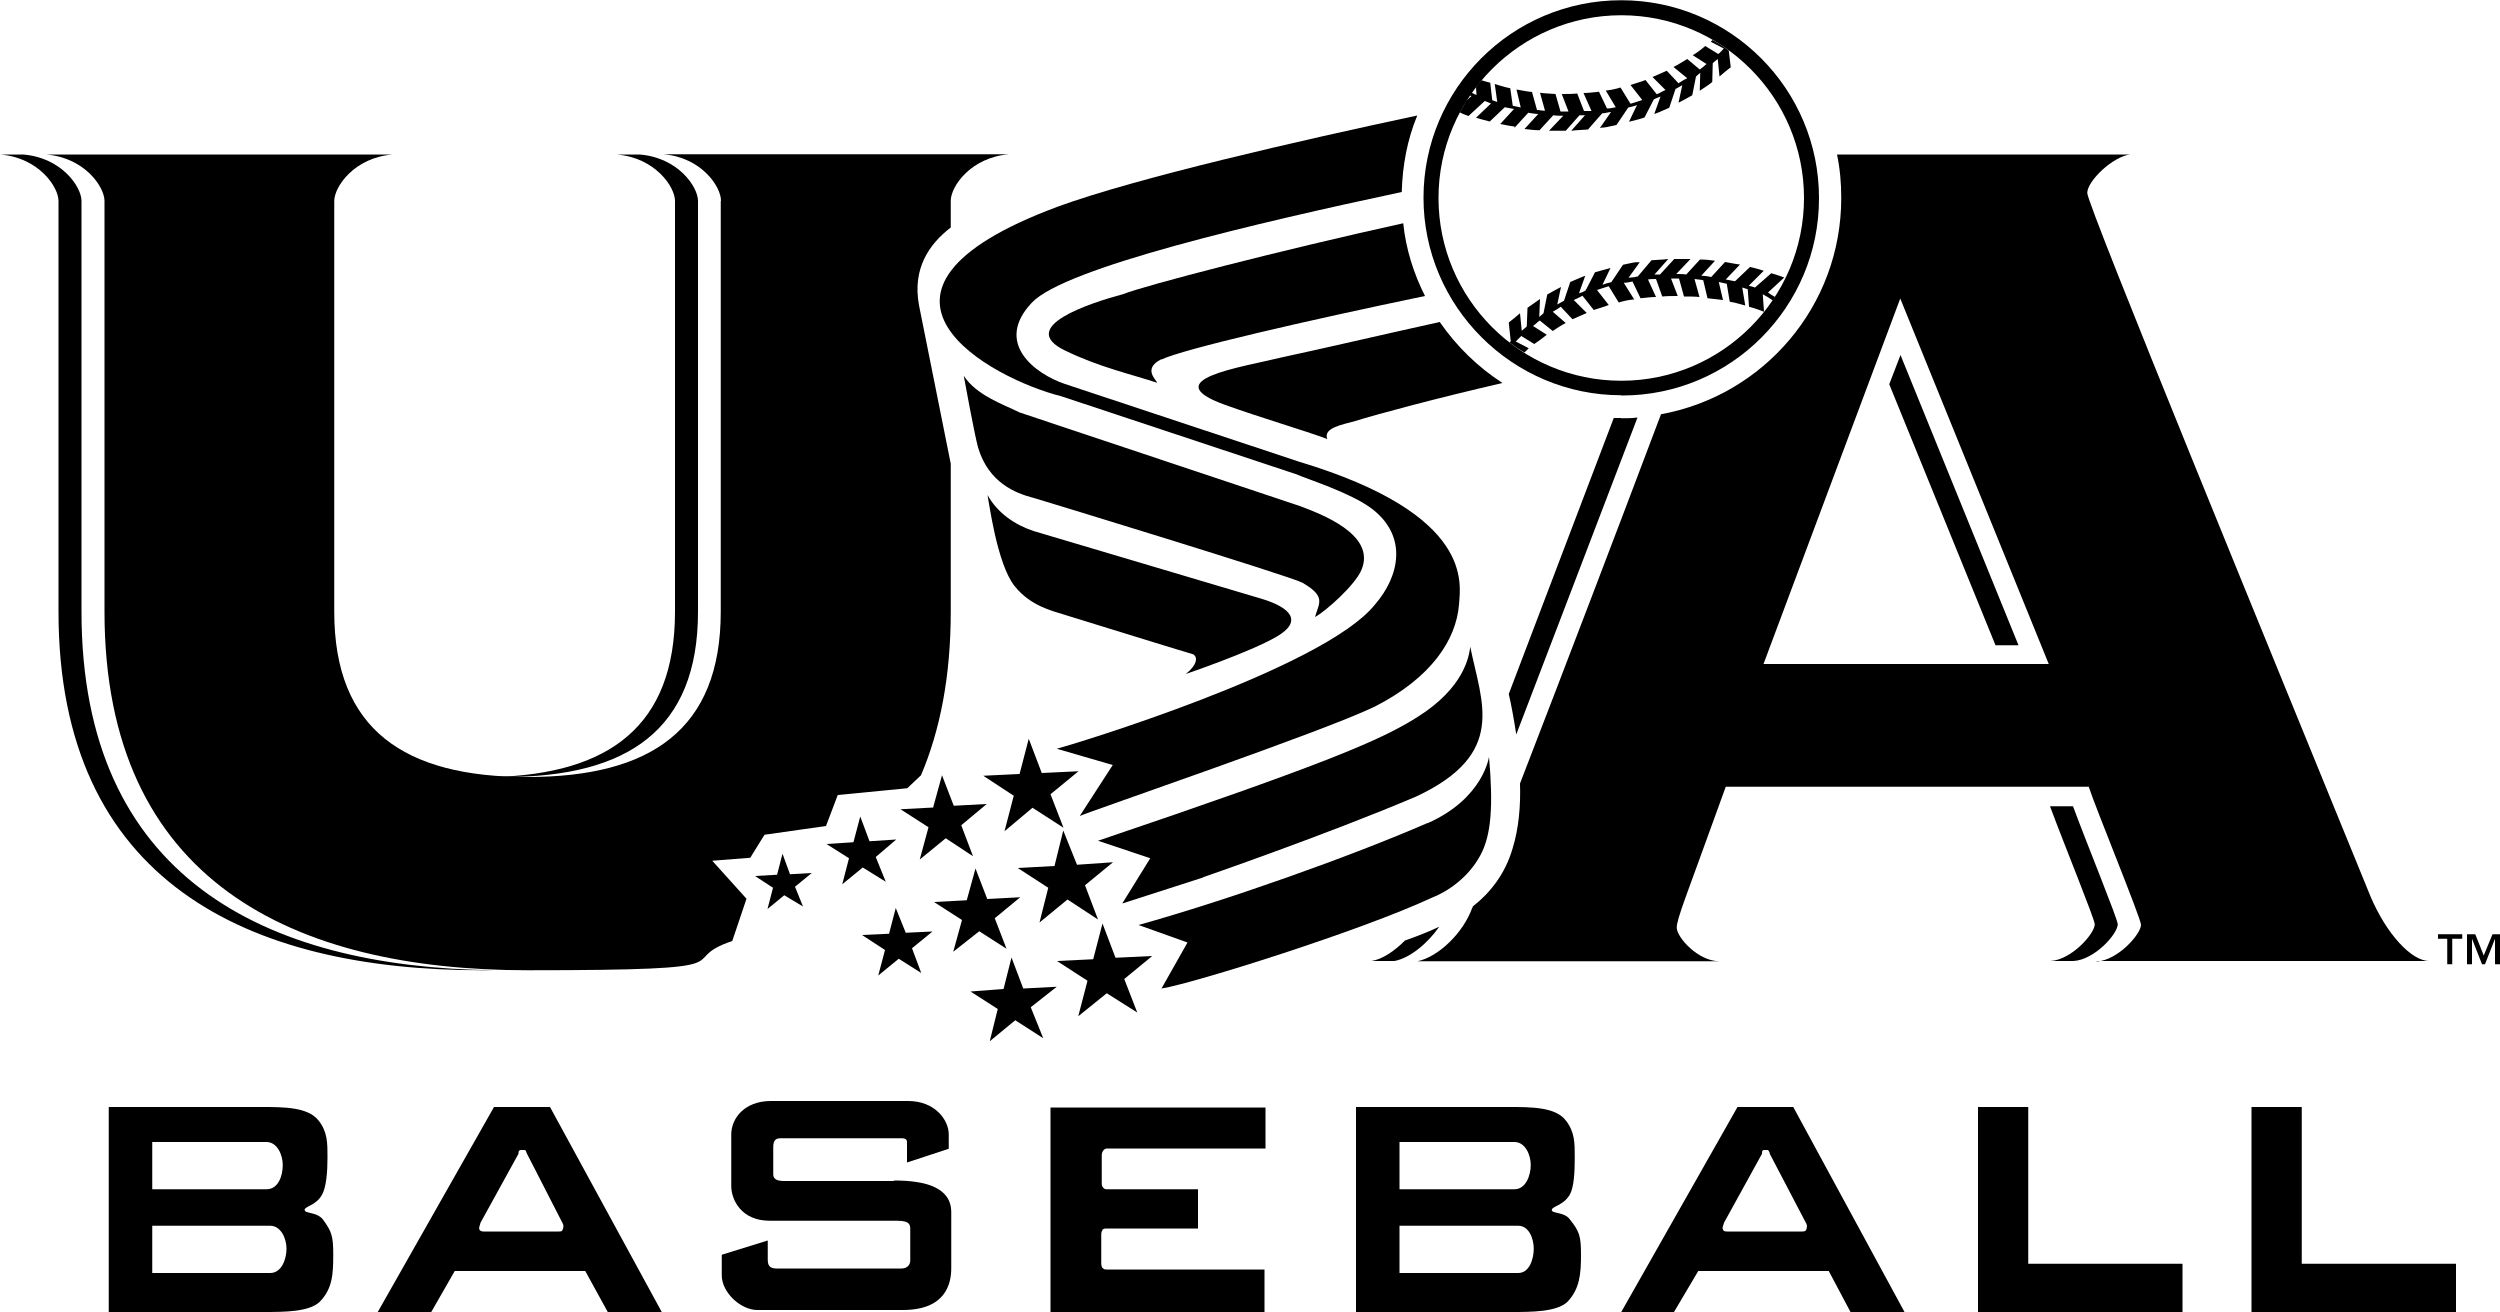
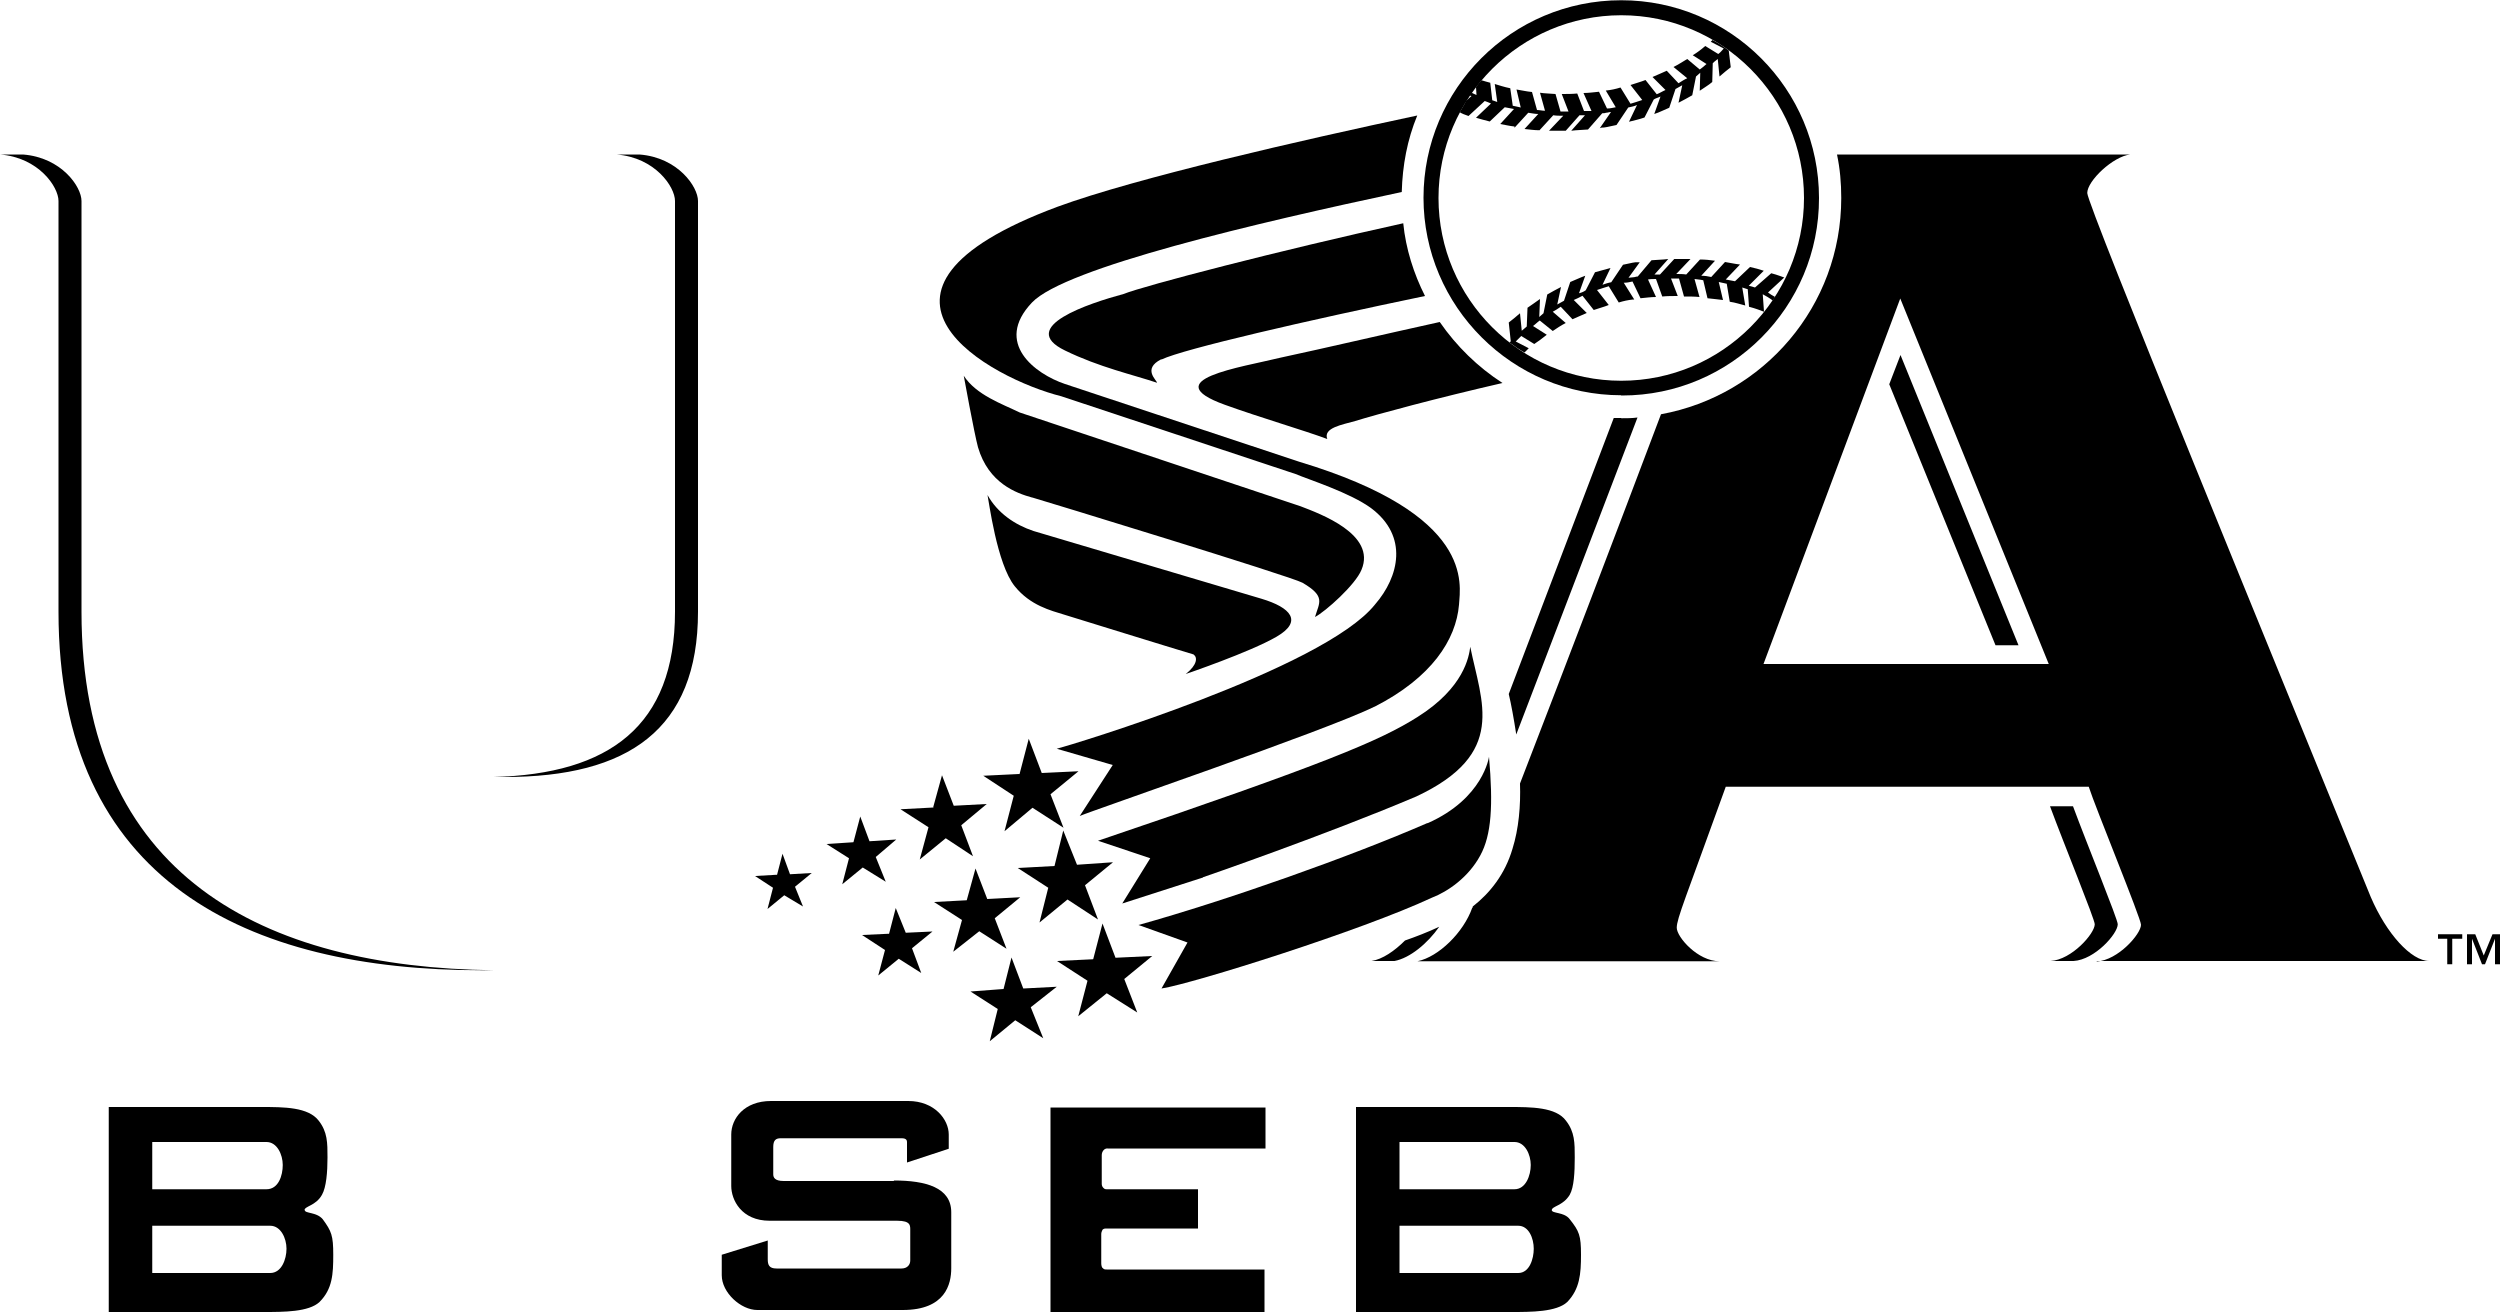
<svg xmlns="http://www.w3.org/2000/svg" id="Layer_1" data-name="Layer 1" width="1000" height="525" version="1.1" viewBox="0 0 1000 525">
  <defs>
    <style>
      .cls-1, .cls-2 {
        fill: #000;
        stroke-width: 0px;
      }

      .cls-2 {
        fill-rule: evenodd;
      }
    </style>
  </defs>
  <path class="cls-2" d="M386.8,360.1l-13.2.7,11.2,7.2-3.5,12.7,10.4-8.2,10.9,7-4.7-12.2,10.2-8.4-13.2.7-4.7-12.2-3.5,12.7h0ZM401.4,395.6l-13.2,1,10.9,7-3.2,12.9,10.2-8.4,11.2,7.2-5-12.4,10.4-8.2-13.4.7-4.7-12.4-3.2,12.7h0ZM373.4,323l-13.2.7,11.2,7.2-3.5,12.9,10.4-8.5,10.9,7.2-4.7-12.4,10.2-8.5-13.2.7-4.7-12.2-3.5,12.7h0ZM341.3,336.9l-10.7.7,9,5.7-2.7,10.4,8.2-6.7,9.2,5.7-4-9.9,8.2-7-10.7.7-3.7-9.9-2.7,10.2h0ZM310.7,349.9l-8.7.5,7.2,4.7-2.2,8.5,6.7-5.5,7.5,4.5-3.2-7.9,6.7-5.5-8.7.5-3-8.2-2.2,8.5h0ZM355.5,373.5l-10.7.5,9.2,6-2.7,10.2,8.2-6.7,9,5.7-3.7-9.9,8.2-6.7-10.7.5-4-9.9-2.7,10.4h0ZM407.7,309.6l-14.4.7,12.2,8-3.7,14.2,11.2-9.4,12.4,8-5.2-13.4,11.2-9.2-14.7.7-5.2-13.7-3.7,14.2h0ZM421.8,346.4l-14.7.8,12.2,7.9-3.5,13.9,11.2-9.2,12.2,8-5.2-13.7,11.2-9.2-14.4,1-5.5-13.7-3.5,14.2h0ZM437.2,383.7l-14.4.7,12.2,7.9-3.7,14.2,11.4-9.2,12.2,7.7-5.2-13.4,11.2-9.2-14.7.7-5.2-13.7-3.7,14.2h0Z" />
  <path class="cls-2" d="M255.8,61.8h-9.2c15.4,1.2,23.4,12.9,23.4,18.6v164.3c0,45.7-26.3,64.9-72.6,66.1h4.5c49.2,0,77.3-18.9,77.3-66.1V80.4c0-5.7-8-17.4-23.4-18.6h0ZM548.6,384.4h9.2c6.2-1.2,13.2-7,17.9-13.7-4.7,2.2-9.4,4-13.7,5.5-4.2,4.2-9,7.5-13.4,8.2h0ZM32.6,244.7V80.4c0-5.7-8-17.4-23.4-18.6H0c15.4,1.2,23.4,12.9,23.4,18.6v164.3c0,107.9,75.6,143.4,169.3,143.4h4.7c-91.7-1.2-164.8-37.3-164.8-143.4h0ZM755.7,153.7l42.5,104.4h9.2l-47.2-116.1-4.5,11.7ZM648.5,167.2h-3c-13.4,35.3-28.8,75.6-42,110.4,1,4.2,2,9.7,3,16.2,14.7-38.3,32.8-85.8,48.5-126.8-2.2.3-4.2.3-6.5.3h0ZM829.2,322.5h-9.2c5.7,15.4,17.9,45.2,17.9,47.2,0,3.7-9.2,14.2-17.7,14.7h9.2c8.5-.5,17.7-10.9,17.7-14.7,0-2-12.2-31.8-17.9-47.2Z" />
  <path class="cls-2" d="M838.7,384.4h133c-7.2,0-17.1-10.9-23.4-25.6-38-93.2-113.4-276.7-113.4-281.6s10.4-14.7,17.2-15.4h-117.3c1.2,5.7,1.7,11.4,1.7,17.4,0,43.3-31.1,79-72.1,86.5-18.6,49.3-37.4,98.5-56.4,147.7.3,8.9-.5,18.1-3,26.1-3,10.2-9,17.7-15.9,23.1,0,.3,0,.5-.2.5-3.5,9.9-13.4,19.6-21.9,21.4h120.8c-8.7,0-17.1-9.7-17.1-13.4s3.5-11.7,19.6-56.4h145.2c2.5,7.9,20.9,52.7,20.9,55.2,0,3.7-9.2,14.2-17.7,14.7ZM705.4,265.6l54.7-146.2,59.4,146.2h-114.1Z" />
  <path class="cls-2" d="M464.6,143.8c8.7-4.2,58.7-15.7,105.4-25.4-4.5-8.9-7.7-18.9-8.7-29.1-49.5,10.9-103.4,24.9-111.9,28.3-13.7,3.7-42.8,13.2-23.4,22.6,13.7,6.7,27.3,9.7,36.8,12.9,0-1-6-5.5,1.7-9.4h0ZM477.5,261.9c1.5,1,1.5,4-3.2,7.7,0,0,25.6-8.7,36.3-14.9,10.7-6.2,5.7-11.7-6-15.2-13.9-4.2-75.6-22.4-91.2-27.1-7.5-2.5-14.4-7.2-18.4-14.4.5,2,3.7,27.6,10.9,36.5,6.2,7.7,14.4,9.7,19.9,11.4,0,0,47.5,14.7,51.7,15.9h0ZM542.1,168.4c8.7-2.7,32.8-9.2,58.9-15.2-9.9-6.4-18.4-14.7-25.1-24.4-23.6,5.2-45.7,10.4-63.4,14.2-16.4,4-50.2,8.9-22.6,18.9,14.4,5.2,31.6,10.2,41,13.7-1.7-4.5,6-5.7,11.2-7.2ZM412.9,199c4.2,1.2,103.7,31.6,108.1,34.1,9.4,5.5,6.7,7.9,5,13.7,4.2-2.2,16.2-12.9,18.6-18.9,6-14.2-16.6-22.4-24.4-25.4l-112.3-37.5c-7.2-3.5-17.4-7-22.4-14.7,0,0,4.2,23.1,5.7,28.6,4.2,14.4,15.4,18.4,21.6,20.1Z" />
  <path class="cls-2" d="M549.8,282.7c22.9-11.7,32.6-26.8,33.8-40.8.5-8.2,6.5-36-63.9-57.2l-93.7-31.1c-11.9-4-28.6-16.4-13.2-32.6,13.2-13.9,89.7-31.8,147.9-44.2.3-10.7,2.2-20.9,6.2-30.6-46.5,9.9-112.9,25.1-143.9,36.5-91.7,34.1-26.1,68.9,1.5,75.8l93.7,31.1c5.2,2.2,21.9,7.5,30.3,13.7,14.9,11.2,11.2,27.3,1.5,38.5-20.6,25.8-122.1,56.4-127.3,57.7l22.4,6.5-13.2,20.4c3.5-1.7,98.9-34.3,117.8-43.7h0ZM571,329.2c-30.8,13.4-79.8,30.8-115.6,40.8l19.6,7-10.4,18.4c12.7-2,79.8-23.1,108.1-36.3,6.5-2.5,14.7-8.2,19.4-16.9,4.5-8.2,5.2-20.1,3.5-39.5,0,0-2.2,16.7-24.6,26.6h0Z" />
  <path class="cls-2" d="M481.2,350.9s49-16.9,85.3-32.3c36.5-17.1,26.1-37.5,21.6-59.9-.5,4-2.5,16.4-21.1,28.1-14.9,9.4-36.5,18.6-127.8,49.5l20.9,7-11.2,18.1,32.3-10.4Z" />
  <g>
-     <path class="cls-1" d="M288.3,80.4v164.3c0,47.2-28.1,66.1-77.3,66.1s-77.3-18.9-77.3-66.1V80.4c0-5.7,8-17.4,23.4-18.6H18.4c15.4,1.2,23.4,12.9,23.4,18.6v164.3c0,107.9,75.6,143.4,169.3,143.4s57.4-3.5,81.8-11.7l5.7-16.9-13.7-15.2,15.2-1.2,5.7-9.2,24.6-3.5,4.7-12.4,27.8-2.7,5.5-5.2c7.7-18.1,11.9-39.8,11.9-65.4v-59.2l-12.7-63.4h0c-2.7-14.7,4-24.4,12.7-31.1v-10.7c0-5.7,8-17.4,23.4-18.6h-138.4c15.2,1.2,23.1,12.9,23.1,18.6Z" />
    <path class="cls-1" d="M357.5,472.4h-44c-3.7,0-4.2-1.5-4.2-2.7v-10.9c0-2.7,1-3.5,3-3.5h48c1,0,2.5,0,2.5,1.5v8.2l16.7-5.5v-5.7c0-6-5.7-13.4-16.2-13.4h-54.9c-10.7,0-15.9,7-15.9,13.4v20.6c0,5.5,4,13.9,15.4,13.9h51c5.5,0,5.2,2,5.2,4v11.9c0,1.7-1.2,3.2-3.5,3.2h-50c-3,0-3.5-1.5-3.5-3.7v-7.5l-18.4,5.7v8.2c0,7,7.7,13.9,14.2,13.9h58.2c17.1,0,19.4-10.4,19.4-16.7v-22.4c0-9.9-10.2-12.7-22.9-12.7Z" />
    <path class="cls-1" d="M648.5,158.2h.3c43.6,0,78.9-35.5,78.8-79C727.6,35.7,692.3.1,648.5.1s-79.1,35.5-79.1,79,35.6,79,79.1,79ZM648.5,6.1c40.3,0,73.1,32.8,73.1,73.1s-32.8,73.1-73.1,73.1-73.1-32.8-73.1-73.1S608.3,6.1,648.5,6.1Z" />
    <path class="cls-1" d="M121.8,484.1c0-1.7,4.5-1.7,7-6.2,1.7-3,2.2-9,2.2-14.9s0-10.2-3.5-14.7c-4.2-5.5-13.9-5.5-23.1-5.5h0s-60.9,0-60.9,0v82h61.9c8.2,0,18.1,0,22.4-4,5.2-5.2,5.5-11.2,5.5-18.9s-.7-9.4-4.2-14.2c-2.5-3-7.2-2.2-7.2-3.7ZM60.9,456.8h45.7c4.2,0,6.5,5,6.5,9.2s-1.7,9.7-6.5,9.7h0s-45.7,0-45.7,0v-18.9ZM108.1,509.2h-47.2v-18.9h47.2c4.2,0,6.5,5,6.5,9.2s-2,9.7-6.5,9.7Z" />
-     <path class="cls-1" d="M197.6,442.8l-46.5,82h21.4l9.4-16.4h52.2l9,16.4h21.6l-44.7-82h-22.4ZM225,492.1c-.2.5-1,.5-1.5.5h-30.1c-.7,0-1.5-.2-1.7-1-.2-.7.3-1.5.5-2.5h0l15.2-27.6c0-.5,0-1,.3-1.2.2-.3.5-.3.7-.3h1.2c.2,0,.5,0,.7.3.2.2.2.7.5,1.2l14.4,28.1c.3.8.2,1.7-.3,2.5Z" />
    <path class="cls-1" d="M420.3,524.9h0s85.5,0,85.5,0v-17.1h-63.1c-.5,0-1.2,0-1.5-.5-.5-.2-.7-1.2-.7-2v-11.7c0-.7.3-1.2.5-1.7.5-.5,1-.5,1.7-.5h36.5v-15.7h-36.3c-.7,0-1,0-1.5-.5-.5-.5-.7-1-.7-1.7v-11.4c0-.7.2-1.4.7-2,.4-.5,1.1-.8,1.7-.7h63.1v-16.4h-86v82Z" />
    <polygon class="cls-1" points="975.2 375.5 978.9 375.5 978.9 385.7 980.9 385.7 980.9 375.5 984.9 375.5 984.9 373.7 975.2 373.7 975.2 375.5" />
    <polygon class="cls-1" points="997 373.7 993.5 382.2 990.1 373.7 986.8 373.7 986.8 385.7 988.8 385.7 988.8 375.5 992.8 385.7 994 385.7 998 375.5 998 385.7 1000 385.7 1000 373.7 997 373.7" />
-     <polygon class="cls-1" points="920.7 442.8 900.6 442.8 900.6 524.9 982.4 524.9 982.4 505.5 920.7 505.5 920.7 442.8" />
    <path class="cls-1" d="M620.7,484.1c0-1.7,4.5-1.7,7.2-6.2,1.7-3,2-9,2-14.9s0-10.2-3.5-14.7c-4-5.5-13.9-5.5-22.9-5.5h0s-61.1,0-61.1,0v82h62.1c8,0,18.1,0,22.4-4,5-5.2,5.5-11.2,5.5-18.9s-.7-9.4-4.5-14.2c-2.2-3-7.2-2.2-7.2-3.7ZM559.8,456.8h46c4.2,0,6.5,5,6.5,9.2s-2,9.7-6.5,9.7h0s-46,0-46,0v-18.9ZM607.3,509.2h-47.5v-18.9h47.5c4.2,0,6.2,5,6.2,9.2,0,4-1.7,9.7-6.2,9.7Z" />
-     <path class="cls-1" d="M695,442.8l-46.5,82h21.1l9.7-16.4h52.2l8.7,16.4h21.6l-44.5-82h-22.4ZM722.4,492.1c-.5.5-1,.5-1.5.5h-30.1c-1,0-1.5-.2-1.7-1-.3-.7.3-1.5.5-2.5l15.2-27.6c0-.5,0-1,.2-1.2.3-.3.5-.3.7-.3h1.2c.3,0,.5,0,.5.3.3.3.5.8.5,1.2l14.7,28.1c.3.8.2,1.7-.2,2.5Z" />
-     <polygon class="cls-1" points="811.3 442.8 791.2 442.8 791.2 524.9 873 524.9 873 505.5 811.3 505.5 811.3 442.8" />
  </g>
  <path class="cls-2" d="M709.9,118.7c-1-.5-1.9-1.1-2.7-1.7l6.5-6c-.7-.2-2.5-1-5.2-1.7l-6.5,5.7c-.8-.3-1.7-.5-2.5-.7l6-6c-1.8-.6-3.6-1.1-5.5-1.5l-6,5.7c-1.2-.2-2.5-.5-3.7-.7l5.7-6c-2-.2-4-.7-6-1l-5.5,6c-1.3-.3-2.6-.5-4-.5l5.5-6c-2-.3-4-.5-6-.5l-5.5,6c-1.2-.2-2.5-.2-4-.2l5.7-6h-6.5l-5.7,6.2h-2.2l5.5-6.2c-2.2.3-4.5.3-6.7.5l-5.5,6.5c-.7,0-1.2.3-1.7.3-.7,0-1.2.2-2,.2l4.5-6.2h-1.7c-1.7.2-3.2.7-5,1l-4.7,7c-1.2.2-2.4.6-3.5,1l3.2-6.7c-2,.5-4.2,1.2-6.2,1.7l-3.7,7.2c-.8.6-1.8,1-2.7,1.2l2.5-7c-2,.7-4,1.7-6,2.5l-2.5,7.5c-1,.5-1.7,1-2.7,1.5l1.5-7c-2,1-3.7,2-5.5,3l-1.5,7.5c-.5.5-1.2,1-1.7,1.5l.3-7.2c-1.7,1.2-3.5,2.5-5,3.5l-.3,7.5c-.7.7-1.5,1.2-2,1.7l-.7-7c-1.7,1.5-3.2,2.7-4.5,3.7l.8,7.5c-.3.3-.3.5-.5.5,2,1.5,3.7,2.7,6,4l1.7-1.7-5.2-2.7,2.2-2.2,5.2,3.2c1.5-1,3.2-2.2,5-3.7l-5.5-3.5c1-.7,1.7-1.5,2.7-2.2l5.2,4.2c1.5-1,3.2-2.2,5.2-3.2l-5.2-4.5c1-.5,2-1.2,3.2-2l4.7,5c1.7-.7,3.7-1.7,5.7-2.5l-5.2-5.2c1.2-.5,2.2-1,3.5-1.7l4.5,5.7c2-.7,4-1.2,6-2l-4.7-6c1.5-.5,3-1,4.7-1.5l4,6.5c1.9-.6,3.8-1,5.7-1.2h.5l-4.2-6.7c1.2,0,2.2-.2,3.5-.5l3.2,6.7c2.2-.2,4.2-.5,6.2-.5l-3.2-7c1-.2,2-.2,3.2-.2l2.5,7c2-.2,4.2-.2,6.2-.2l-2.7-7h3.2l2,7.2c2.2,0,4.2,0,6.2.2l-2-7.2c1.2.2,2.2.2,3.5.5l1.7,7.2c2.2.2,4.2.5,6.2.7l-1.7-7.2c1,.2,2.2.5,3.2.7l1.2,7.2c2.2.3,4.2,1,6.2,1.5l-1.2-7.2,2.2.7.5,7c2.7.7,4.7,1.5,6,2l-.5-7c1,.5,3,1.7,4,2.5.3-.5.5-.7.8-1.2h0ZM605.8,51.1l5.5-6c1.5.2,2.7.5,4.2.5h-.2l-5.5,6c2,.2,4,.5,6,.5l5.5-6c1.2.2,2.7.2,4,.2l-5.7,6h6.7l5.5-6.2h2.2l-5.5,6.2c2.2-.3,4.5-.3,6.7-.5l5.7-6.5c.5,0,1,0,1.5-.2.7,0,1.2-.3,2-.3l-4.5,6.5c.5-.3,1.2-.3,1.7-.3,1.7-.2,3.2-.7,5-1l4.7-7c1.2-.3,2.5-.5,3.5-1l-3.2,6.7c2-.5,4.2-1,6.2-1.7l3.7-7.2c.7-.5,1.7-.7,2.7-1.2l-2.5,7c2.2-.7,4-1.7,6-2.5l2.5-7.5c1-.5,1.7-1,2.7-1.5l-1.5,7c2-1,3.7-2,5.5-3l1.5-7.5c.5-.5,1.2-1,1.7-1.5l-.2,7.2c1.7-1.2,3.5-2.2,5-3.5l.2-7.5c.7-.8,1.5-1.2,2-1.7l.7,7c1.7-1.5,3.2-2.7,4.5-3.7l-.8-6.7c-2.1-1.6-4.2-3-6.5-4.2l-.7.7,5.2,2.7c-.5.5-1.2,1.5-2.2,2.2l-5.2-3.2c-1.6,1.4-3.2,2.6-5,3.7l5.5,3.5c-.9.8-1.8,1.6-2.7,2.2l-5-4.2c-1.7,1-3.5,2.2-5.5,3.2l5.5,4.5c-1.2.5-2.2,1.2-3.5,2l-4.7-5c-1.7.7-3.7,1.7-5.7,2.5l5.2,5.2c-1.2.5-2.2,1.2-3.5,1.7l-4.5-5.7c-1.7.7-3.7,1.2-6,2l4.7,6c-1.5.5-3,1-4.7,1.5l-4-6.5c-1.9.6-3.8,1-5.7,1.2h-.2l4,6.7c-1.2.2-2.2.5-3.5.5l-3.2-6.7c-2.2.2-4.2.5-6.2.5l3.2,7.2h-3l-2.7-7c-2,.2-4.2.2-6.2.2l2.7,7h-3.2l-2-7c-2.2-.2-4.2-.2-6.2-.5l2,7.2c-1.2,0-2.2-.3-3.2-.3l-2-7.2c-2.2-.2-4.2-.7-6.2-1l1.7,7.2c-1-.2-2-.5-3.2-.7l-1-7c-2.5-.5-4.5-1.2-6.2-1.7l1,7.2c-.7-.3-1.5-.5-2-.7l-.8-7c-1.2-.3-2.5-.7-3.5-1-.7.7-1.5,1.7-2.2,2.7l.2,3.2c-1-.5-1.7-.7-2-1,0,.2-.3.5-.5.7l-.3.5s.3,0,.8.2l-2.2,2c-.7,1.5-1.7,3-2.5,4.5.8.5,2,1,3.5,1.5l6.5-6c.7.3,1.5.5,2.5,1l-6,5.7c1.7.5,3.5,1,5.5,1.5l6-5.7,3.7.7-5.5,6c1.7.3,3.7.8,5.7,1h0Z" />
</svg>